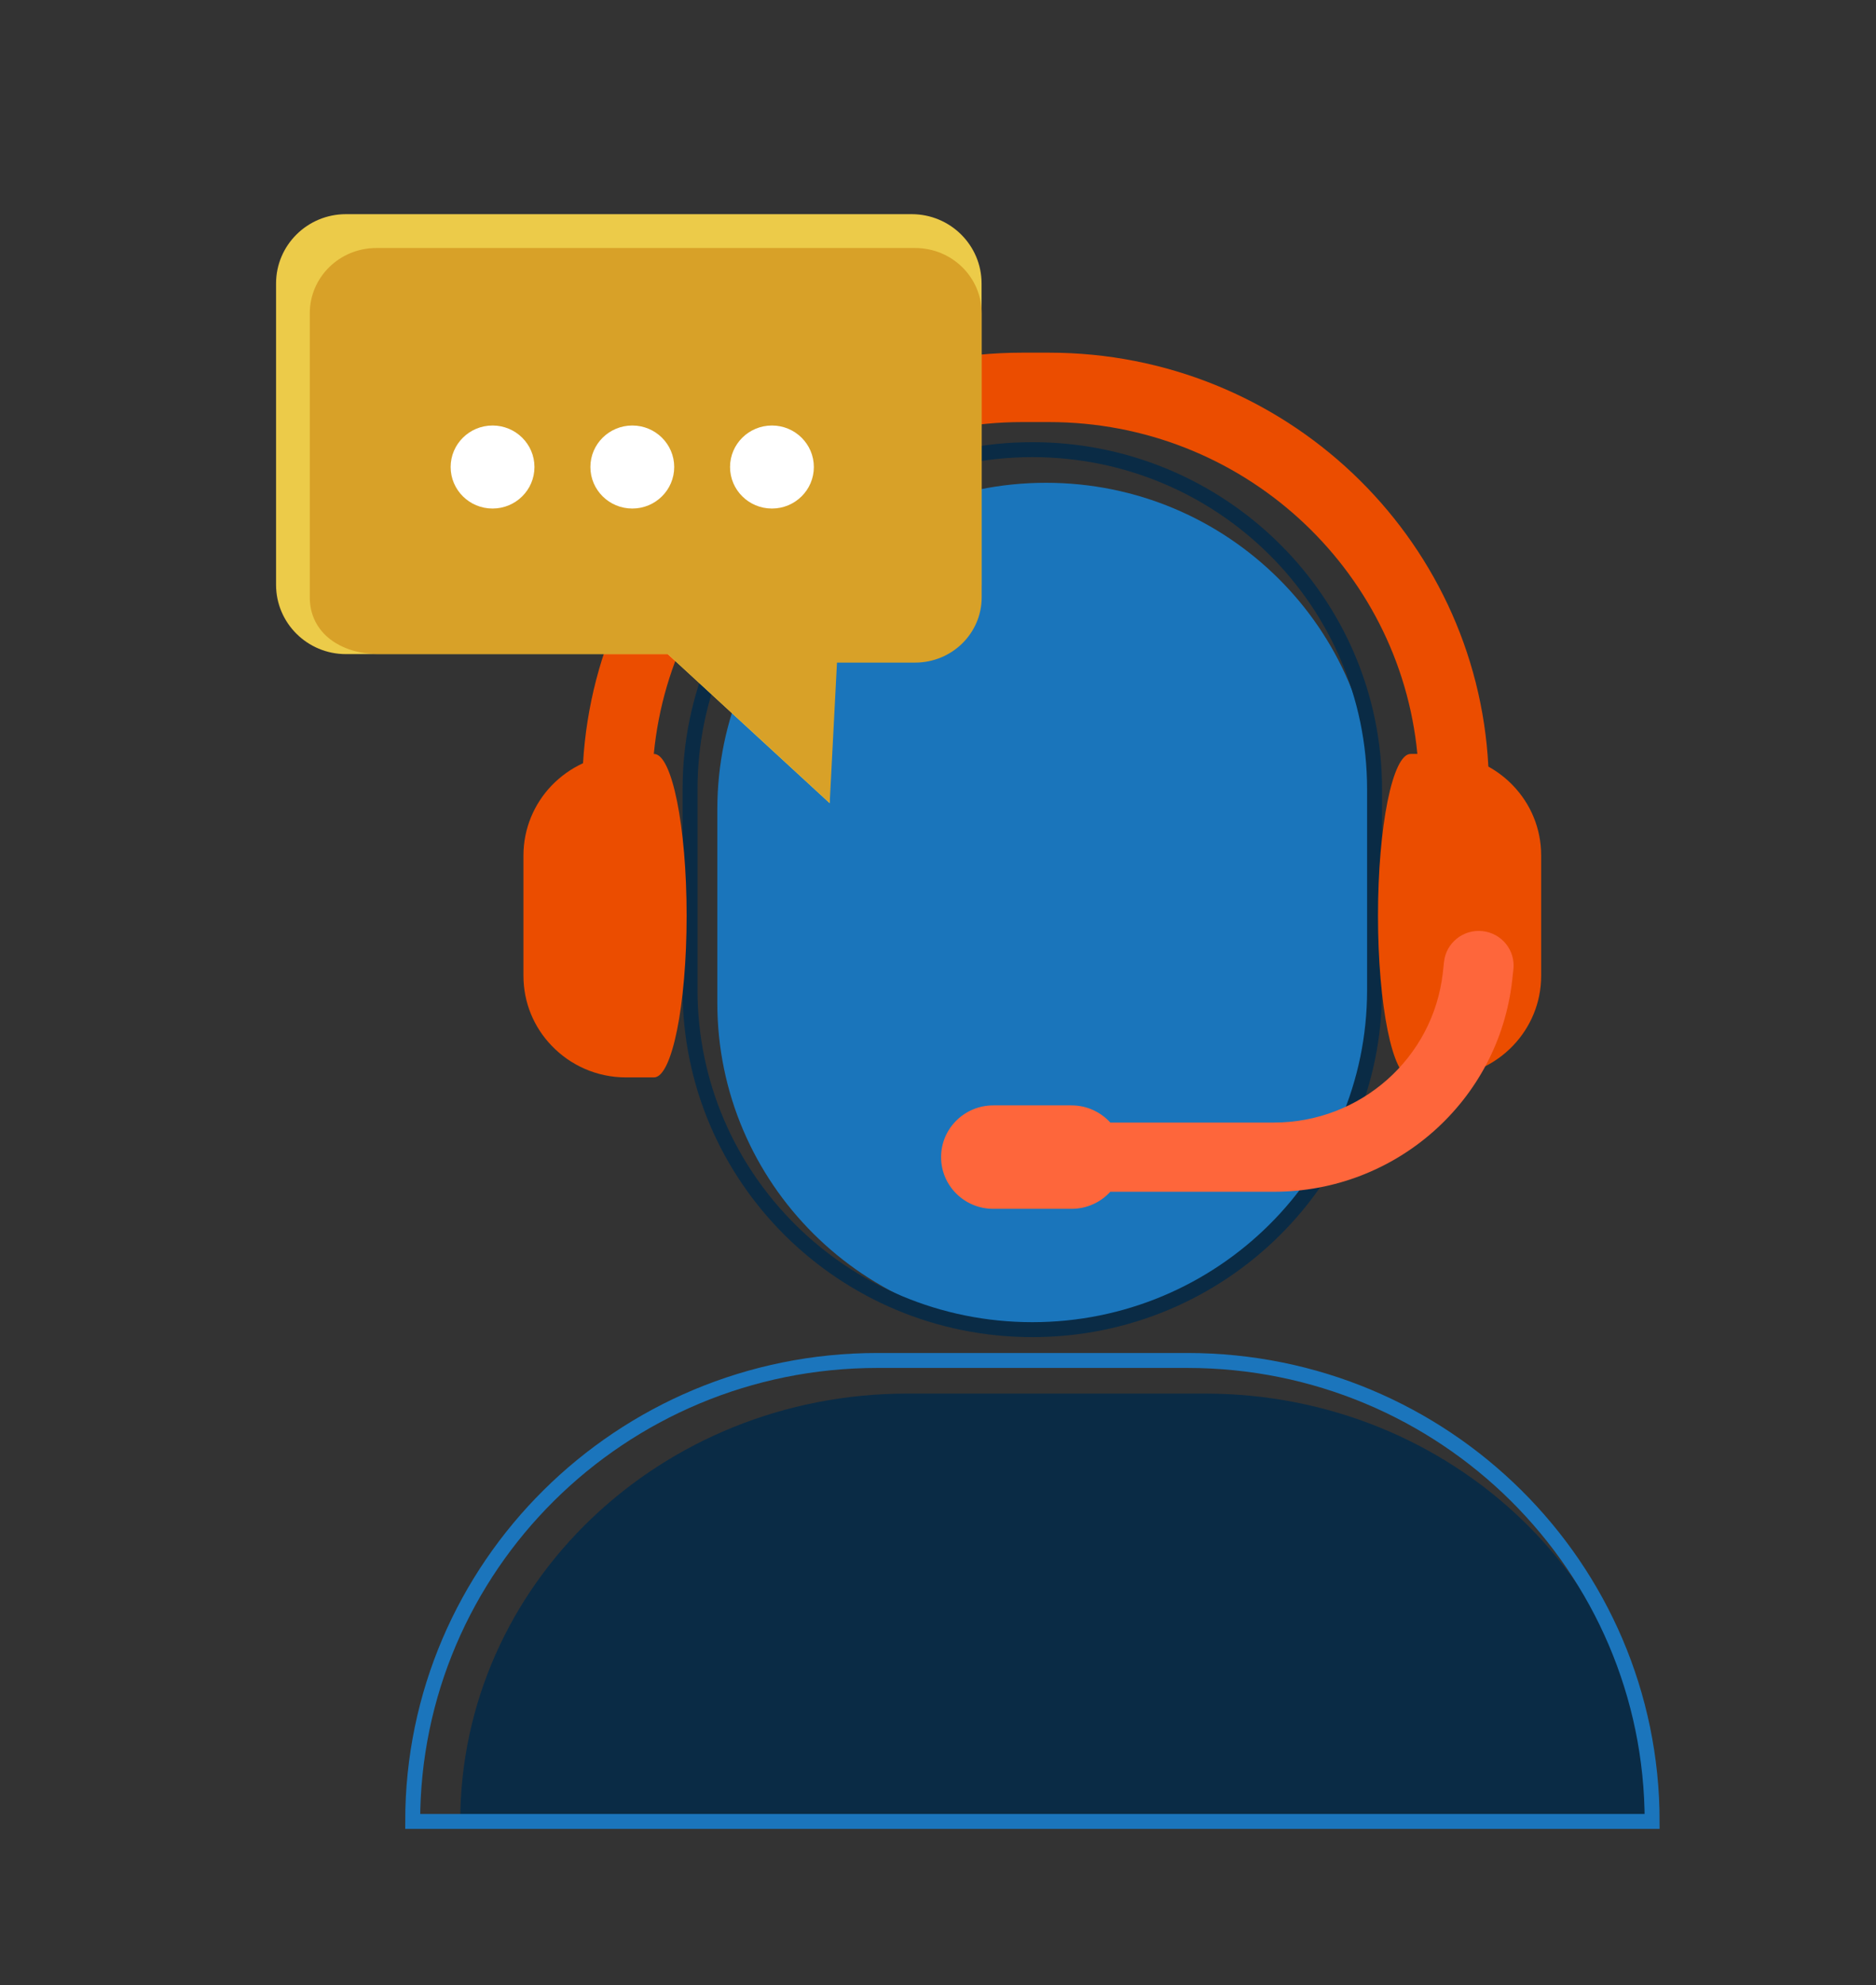
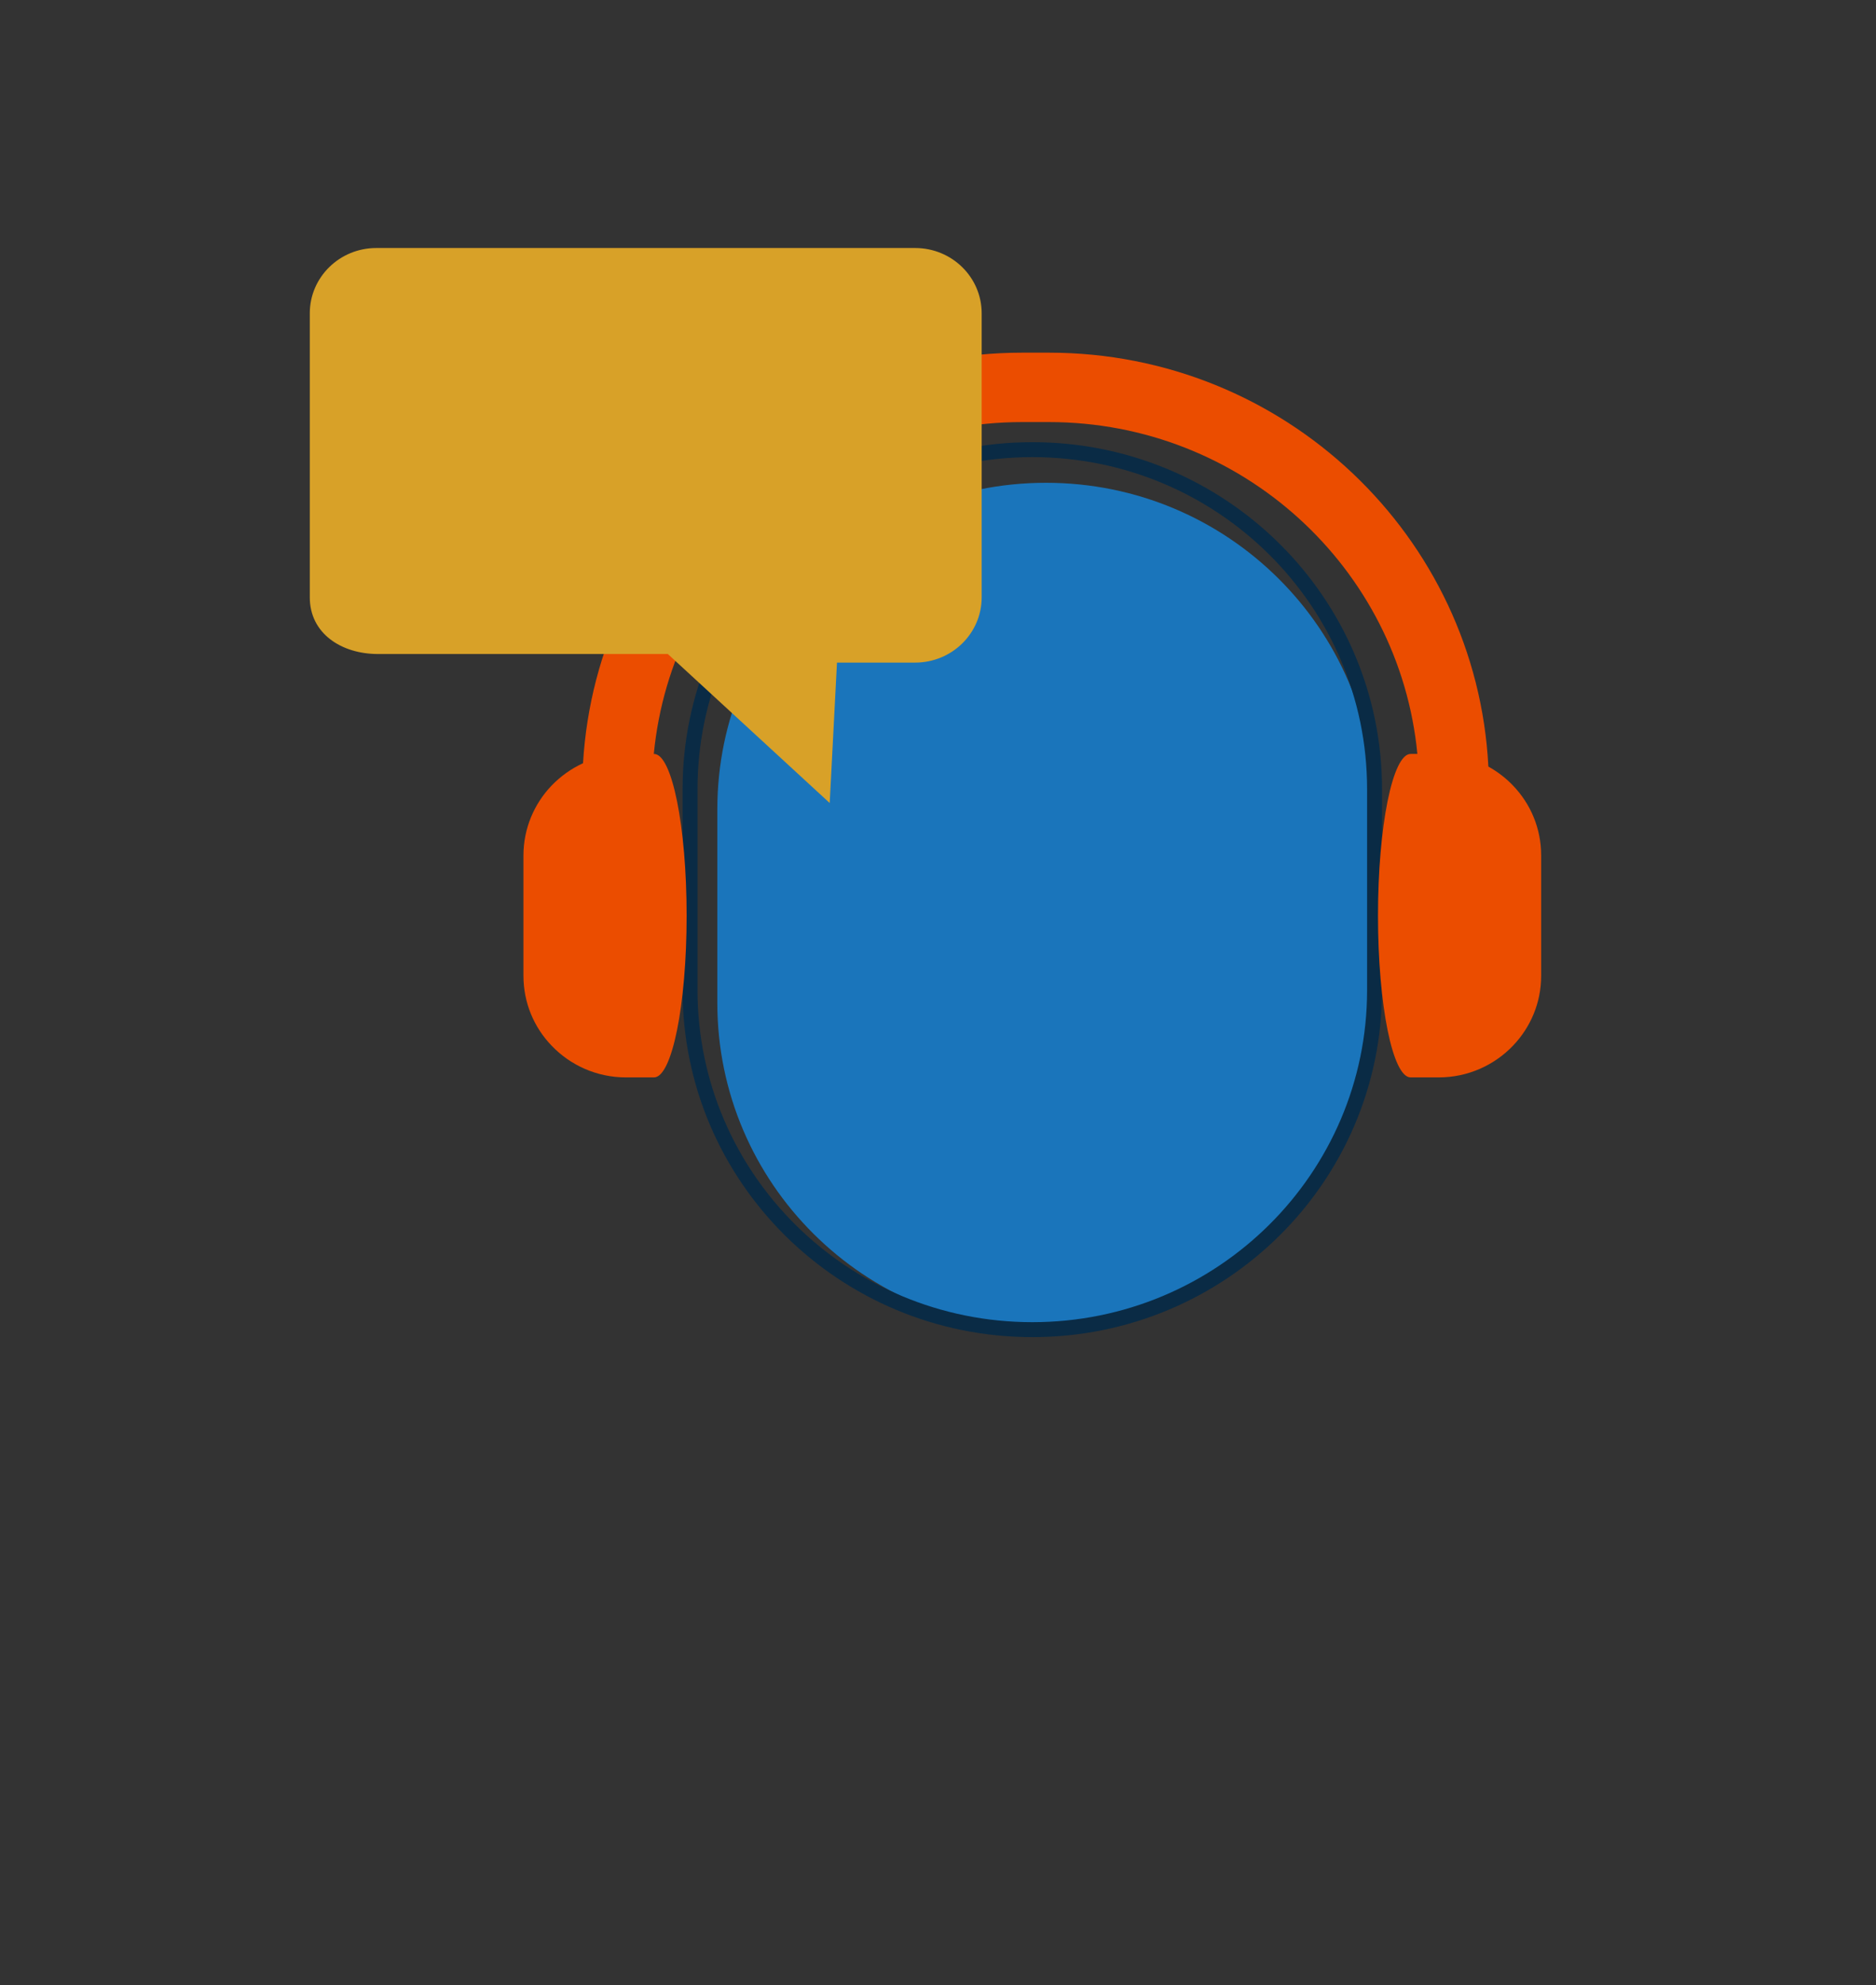
<svg xmlns="http://www.w3.org/2000/svg" id="Layer_1" data-name="Layer 1" version="1.1" viewBox="0 0 185.79 196.52">
  <rect x="0" y="0" width="185.79" height="196.52" fill="#333333" stroke="none" />
  <defs>
    <style> .cls-1 { fill: #0a2b45; } .cls-1, .cls-2, .cls-3, .cls-4, .cls-5, .cls-6, .cls-7, .cls-8, .cls-9 { fill-rule: evenodd; } .cls-1, .cls-2, .cls-4, .cls-5, .cls-6, .cls-8, .cls-9 { stroke-width: 0px; } .cls-2 { fill: #1a75bb; } .cls-3 { stroke: #0a2b45; } .cls-3, .cls-7 { fill: none; stroke-miterlimit: 10; stroke-width: 1.48px; } .cls-4 { fill: #eccb49; } .cls-5 { fill: #fe663b; } .cls-6 { fill: #eb4d00; } .cls-7 { stroke: #1b75bc; } .cls-8 { fill: #d8a128; } .cls-9 { fill: #fff; } </style>
  </defs>
  <path class="cls-2" d="M103.59,47.79c-17.98,0-32.55,14.48-32.55,32.34v19.14c0,17.86,14.57,32.34,32.55,32.34s32.55-14.48,32.55-32.34v-19.14c0-17.86-14.57-32.34-32.55-32.34Z" />
-   <path class="cls-1" d="M119.35,137.95c24.44,0,44.26,18.96,44.26,42.35H45.58c0-23.39,19.81-42.35,44.26-42.35h29.52Z" />
  <path class="cls-3" d="M102.24,44.51c-18.72,0-33.9,15.05-33.9,33.61v19.89c0,18.56,15.18,33.61,33.9,33.61s33.89-15.05,33.89-33.61v-19.89c0-18.56-15.18-33.61-33.89-33.61Z" />
-   <path class="cls-7" d="M117.59,134.67c25.42,0,46.03,20.43,46.03,45.63H40.87c0-25.2,20.61-45.63,46.02-45.63h30.69Z" />
  <path class="cls-6" d="M147.4,75.88c-1.17-22.82-20.21-40.97-43.52-40.97h-2.64c-23.2,0-42.16,17.97-43.5,40.64-1.18.54-2.23,1.3-3.12,2.22-1.72,1.8-2.78,4.24-2.78,6.91v11.91c0,2.68,1.05,5.11,2.78,6.91,1.85,1.94,4.47,3.15,7.37,3.15h2.78c1.78,0,3.23-7.17,3.23-16.01s-1.45-16.01-3.23-16.01h-.02c1.77-18.43,17.44-32.85,36.49-32.85h2.64c19.06,0,34.72,14.42,36.49,32.85h-.67c-1.78,0-3.23,7.17-3.23,16.01s1.45,16.01,3.23,16.01h2.78c2.9,0,5.52-1.21,7.37-3.15,1.72-1.8,2.78-4.23,2.78-6.91v-11.91c0-2.68-1.05-5.11-2.78-6.91-.71-.75-1.54-1.38-2.45-1.89Z" />
-   <path class="cls-5" d="M149.88,95.96c.21-1.88-1.15-3.58-3.05-3.79-1.9-.21-3.61,1.15-3.82,3.03l-.12,1.09c-.95,8.45-8.16,14.83-16.73,14.83h-16.2c-.95-1.04-2.32-1.7-3.84-1.7h-7.75c-2.85,0-5.17,2.29-5.17,5.12s2.31,5.12,5.17,5.12h7.75c1.52,0,2.89-.65,3.84-1.69h16.2c12.1,0,22.26-9.01,23.6-20.93l.12-1.09Z" />
-   <path class="cls-4" d="M34.26,21.2c-3.82,0-6.92,3.07-6.92,6.86v29.83c0,3.79,3.1,6.86,6.92,6.86h31.87l16.03,14.75v-14.75h8.13c3.82,0,6.92-3.07,6.92-6.86v-29.83c0-3.79-3.1-6.86-6.92-6.86h-56.03Z" />
  <path class="cls-8" d="M37.27,24.55c-3.64,0-6.59,2.89-6.59,6.46v28.12c0,3.57,3.12,5.61,6.76,5.61h28.7s16.03,14.75,16.03,14.75l.72-13.9h7.74c3.64,0,6.59-2.89,6.59-6.46v-28.12c0-3.57-2.95-6.46-6.59-6.46h-53.35Z" />
-   <path class="cls-9" d="M52.93,46.23c0,2.27-1.86,4.11-4.15,4.11s-4.15-1.84-4.15-4.11,1.86-4.11,4.15-4.11,4.15,1.84,4.15,4.11ZM66.77,46.23c0,2.27-1.86,4.11-4.15,4.11s-4.15-1.84-4.15-4.11,1.86-4.11,4.15-4.11,4.15,1.84,4.15,4.11ZM76.45,50.34c2.29,0,4.15-1.84,4.15-4.11s-1.86-4.11-4.15-4.11-4.15,1.84-4.15,4.11,1.86,4.11,4.15,4.11Z" />
</svg>